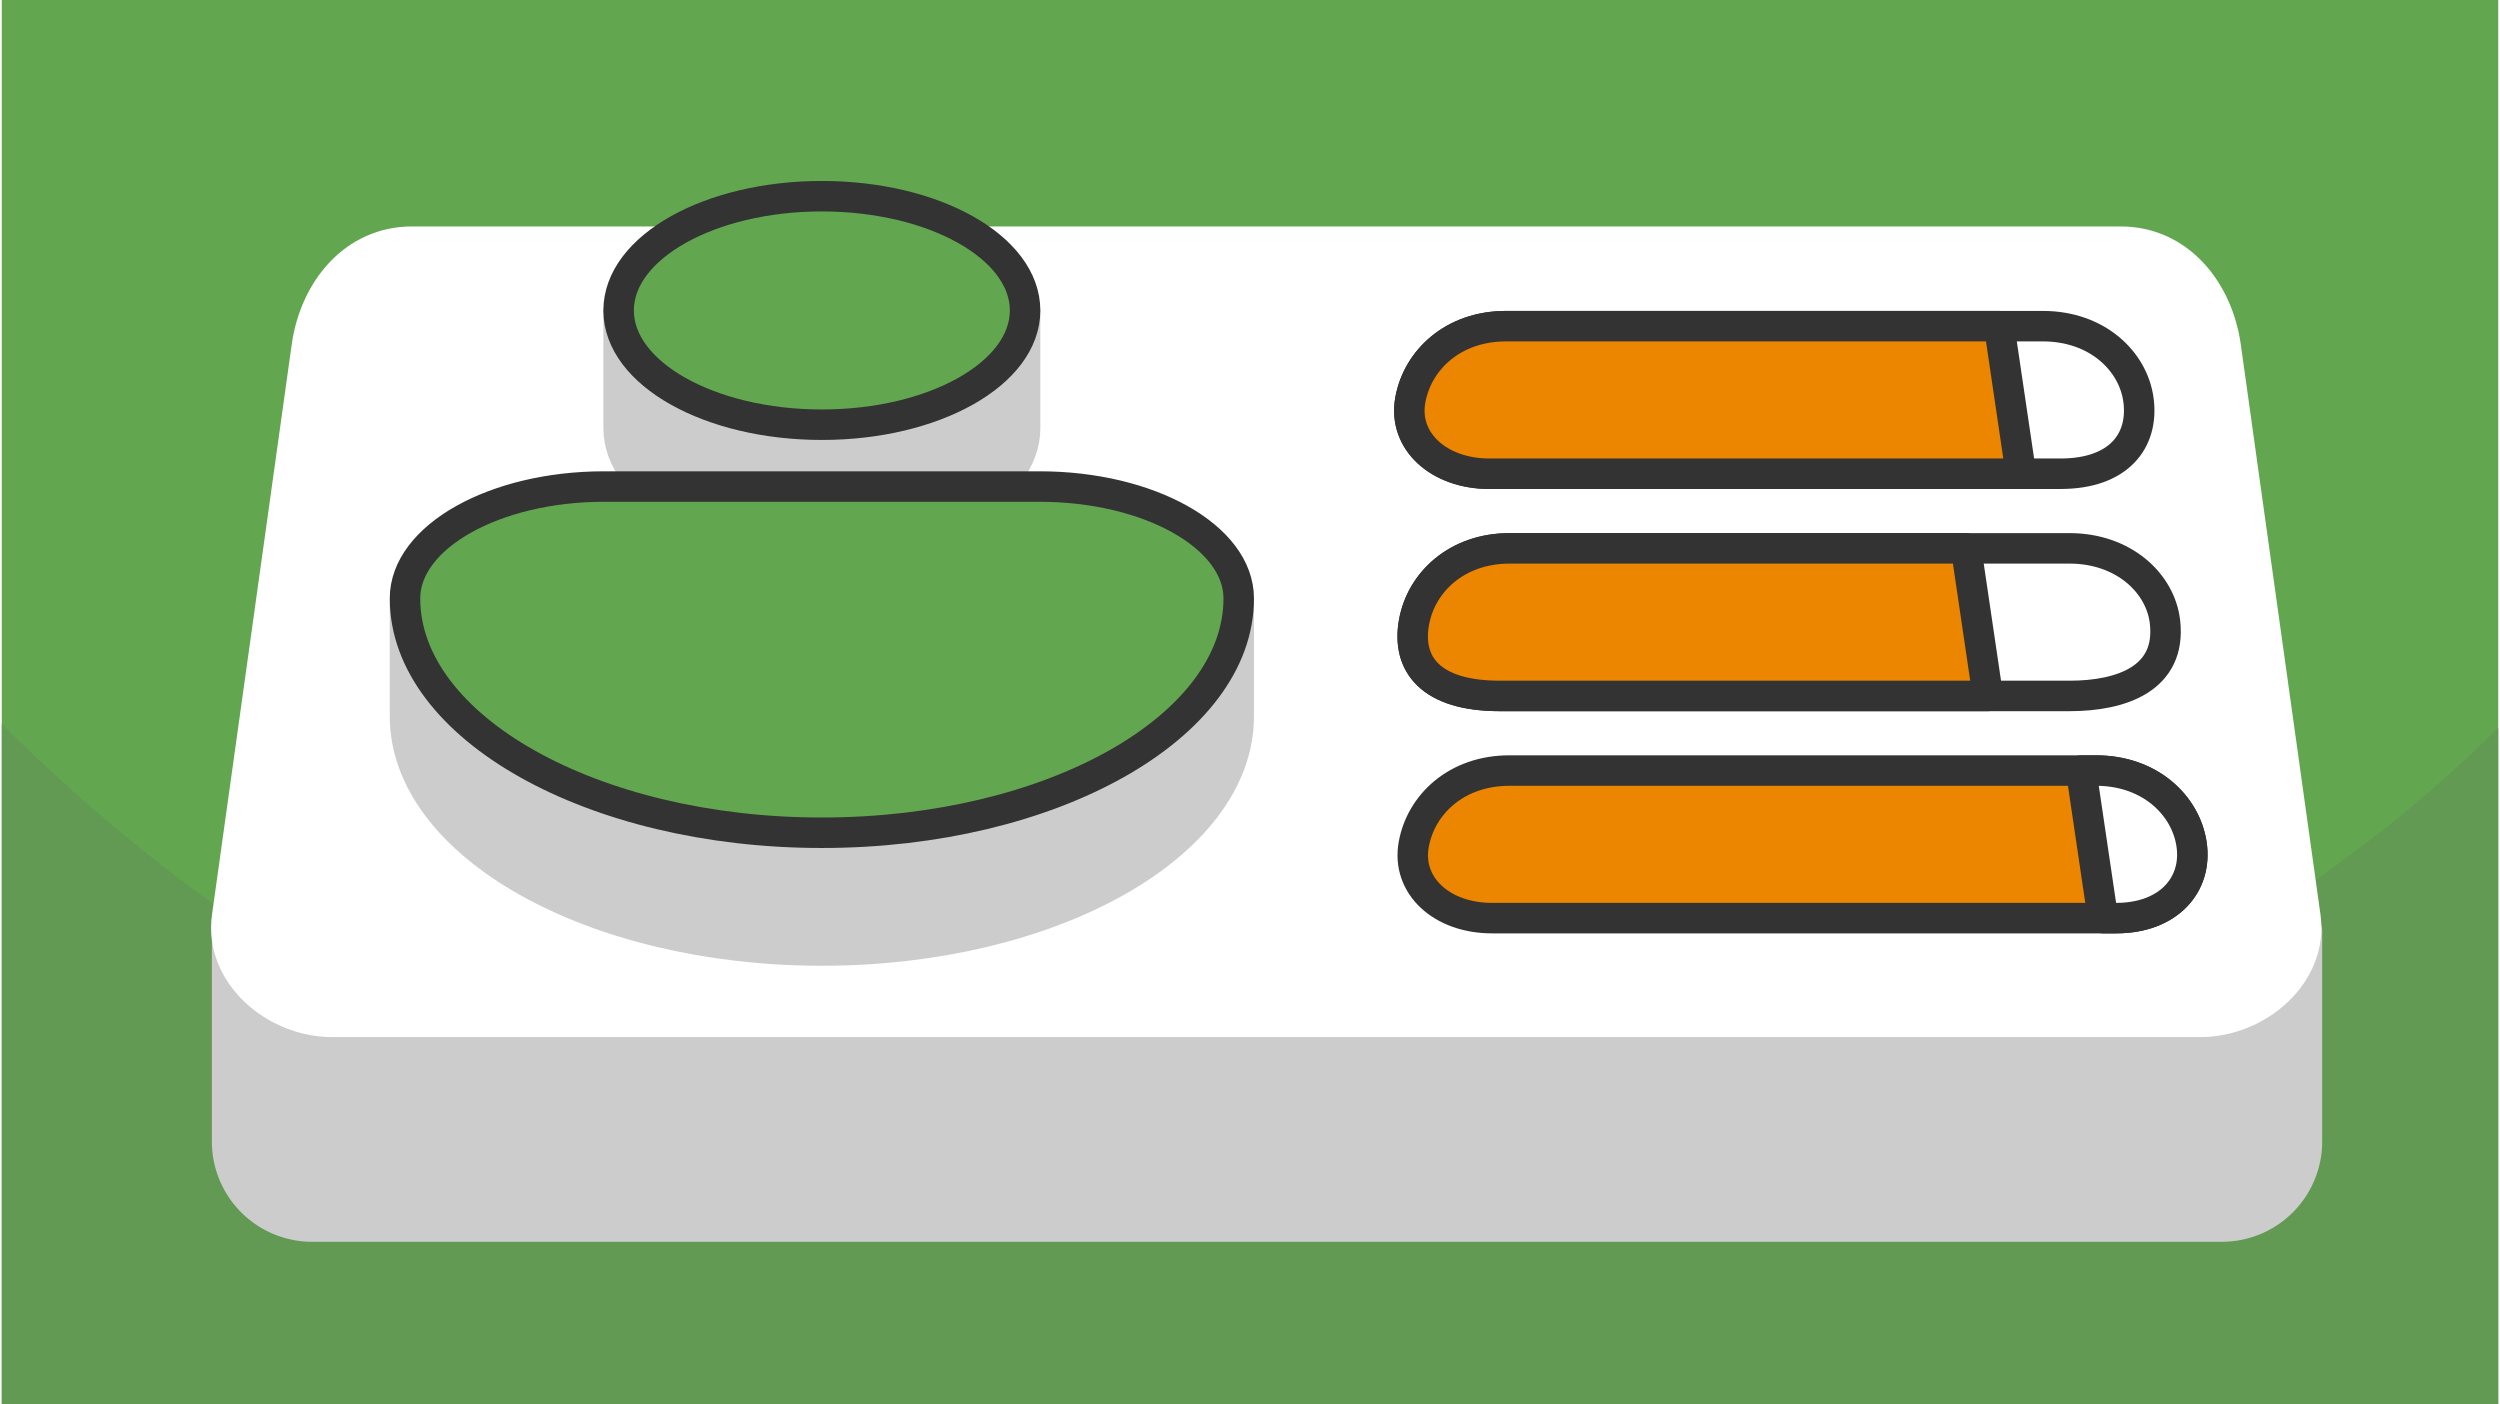
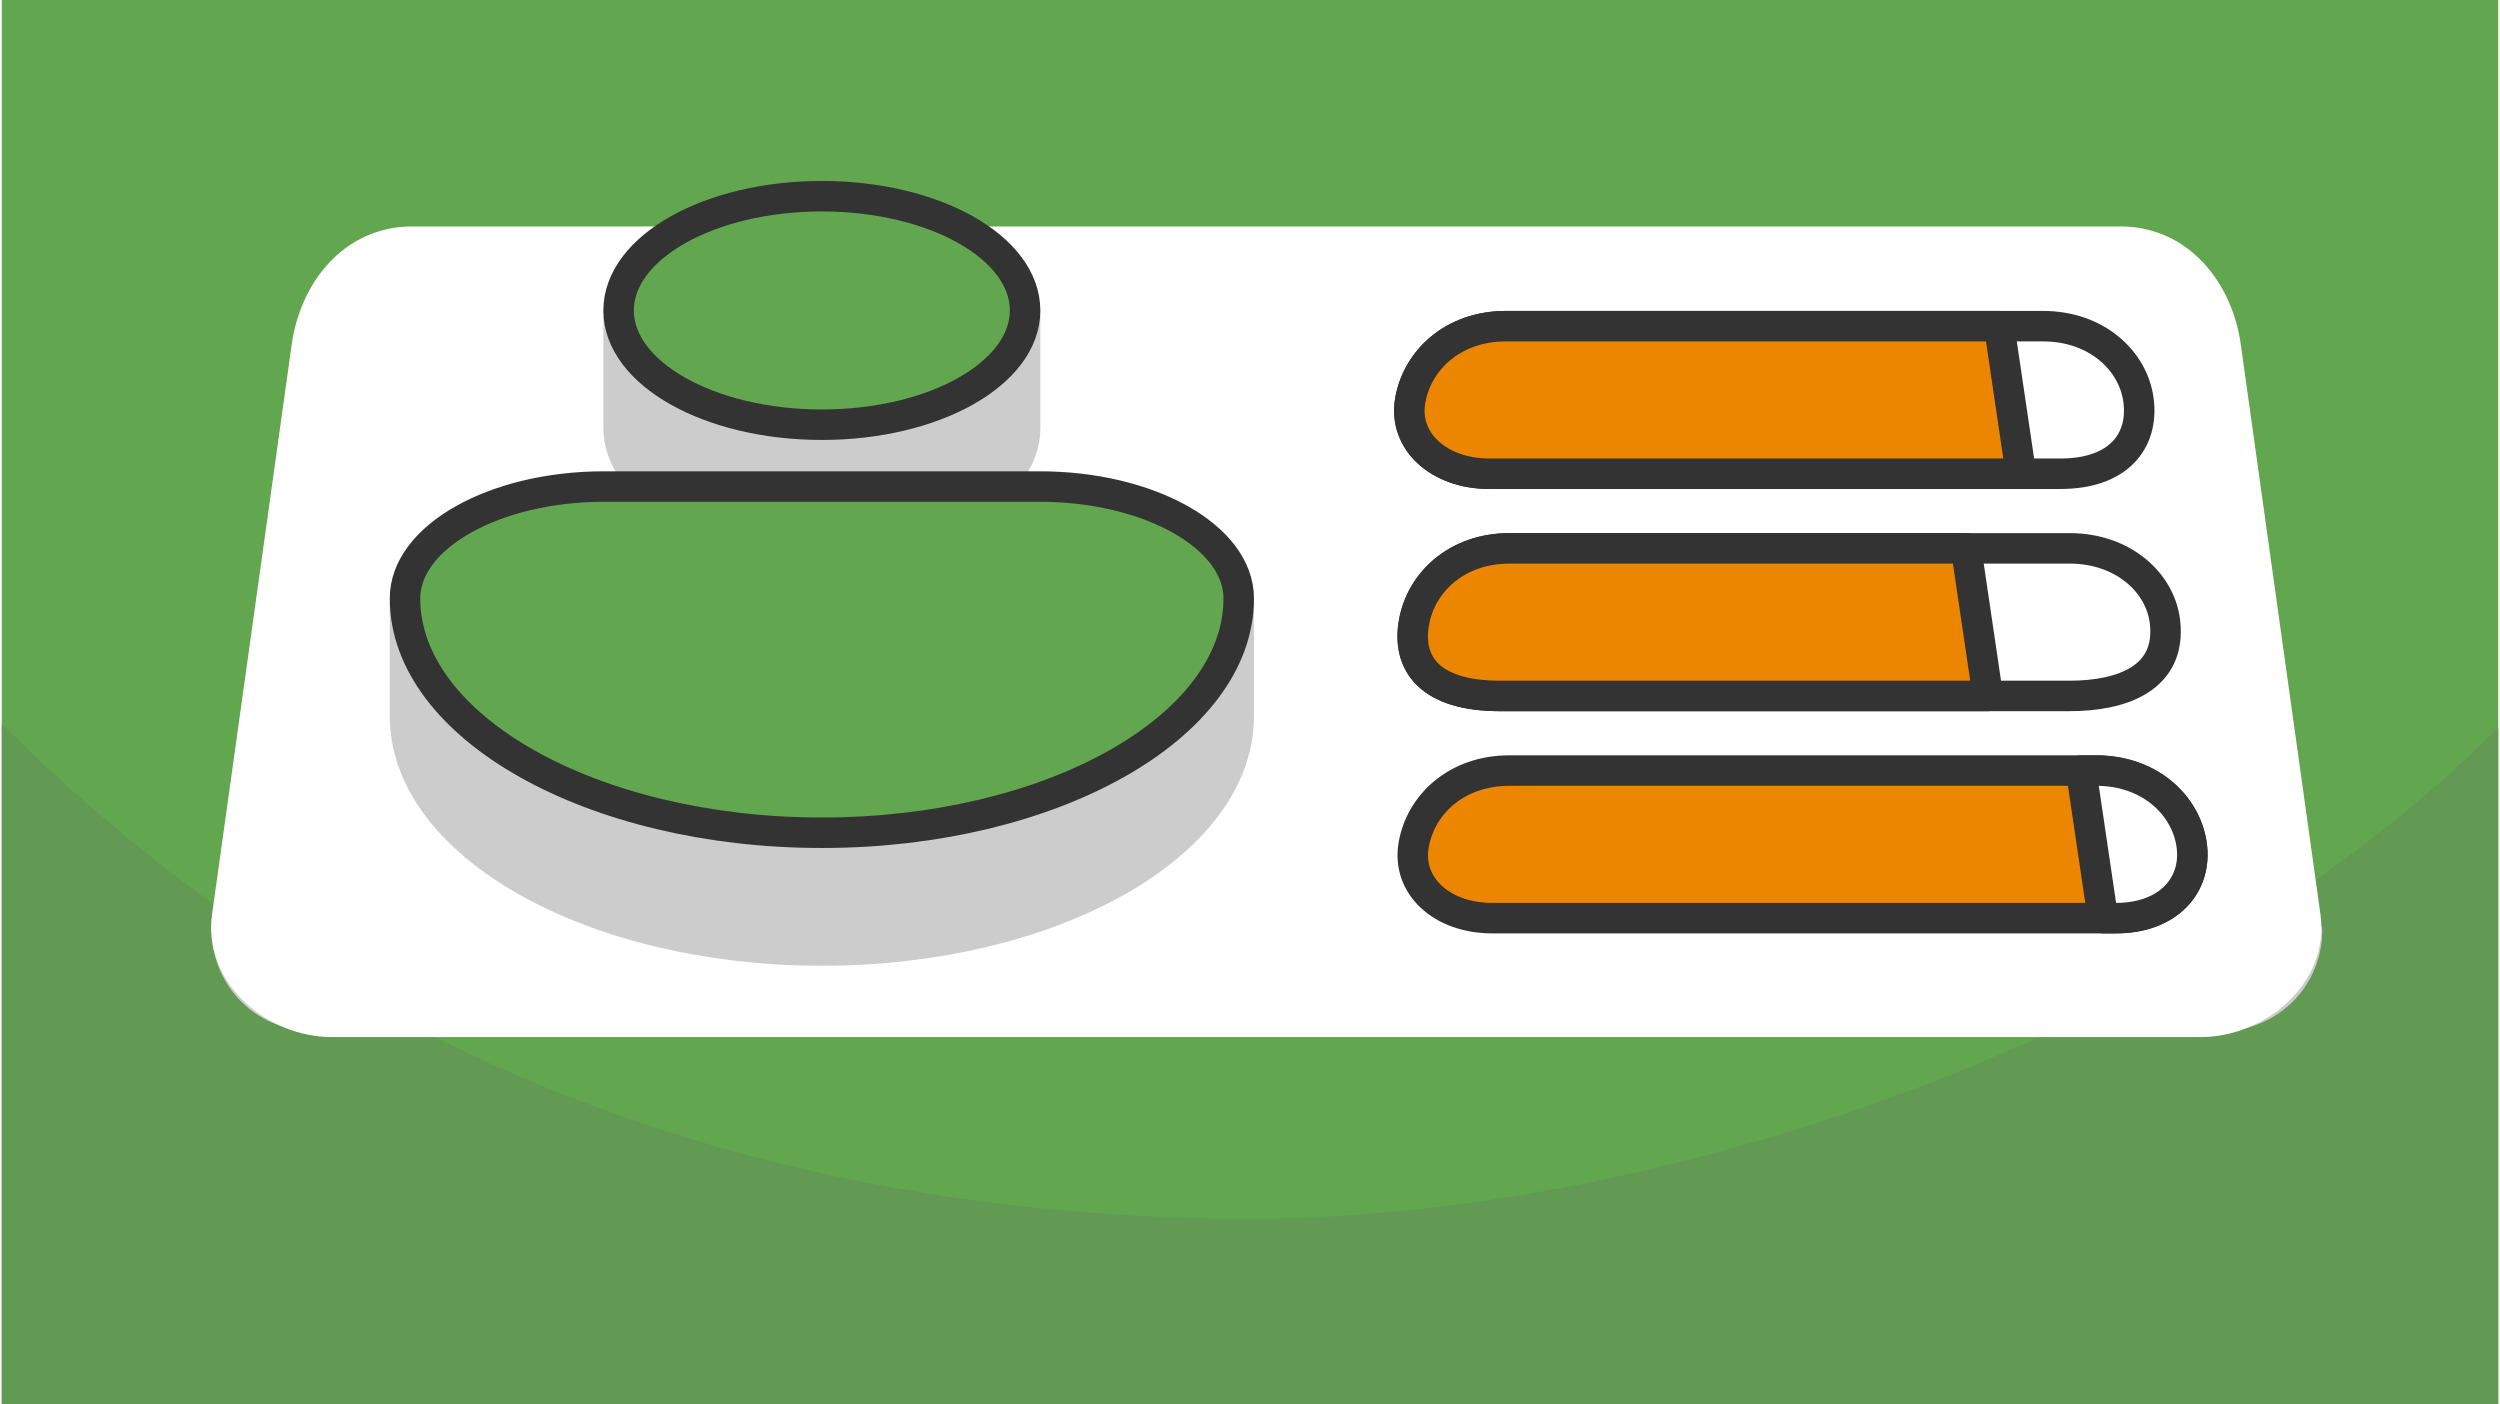
<svg xmlns="http://www.w3.org/2000/svg" width="470" height="264" viewBox="0 0 127.1 71.494" shape-rendering="geometricPrecision" image-rendering="optimizeQuality" fill-rule="evenodd">
  <path d="M127.1 0H0v71.494h127.1z" fill="#62a64f" />
  <path d="M127.1 37.055c-16.829 16.829-44.318 24.997-63.55 24.997-21.521 0-44.601-6.244-63.55-25.193v34.635h127.1V37.055z" fill="#629953" />
  <g stroke-width="1.552" stroke-linejoin="round">
    <g stroke-miterlimit="2.613">
-       <path d="M74.874 19.602h30.333v8.033H74.874z" stroke="#333" fill="none" />
-       <path d="M11.472 47.399h105.89v10.734a4.33 4.33 0 0 1-4.313 4.313H15.785a4.33 4.33 0 0 1-4.313-4.313V47.399z" stroke="#ccc" fill="#ccc" />
+       <path d="M11.472 47.399h105.89a4.33 4.33 0 0 1-4.313 4.313H15.785a4.33 4.33 0 0 1-4.313-4.313V47.399z" stroke="#ccc" fill="#ccc" />
      <path d="M16.823 52.025h95.11c2.942 0 5.757-2.436 5.35-5.351l-4.056-29.019c-.408-2.914-2.409-5.35-5.351-5.35H20.879c-2.942 0-4.944 2.436-5.351 5.35l-4.056 29.019c-.407 2.914 2.408 5.351 5.351 5.351z" stroke="#fff" fill="#fff" />
      <path d="M52.1 21.801c0 3.212-4.633 5.817-10.348 5.817s-10.347-2.605-10.347-5.817v-5.995H52.1v5.995zm-21.44 8.966h22.184 10.132v5.695c0 6.562-9.551 11.931-21.224 11.931h0c-11.673 0-21.223-5.369-21.223-11.931v-5.695H30.66z" stroke="#ccc" fill="#ccc" />
      <path d="M30.66 24.771h22.184c5.573 0 10.132 2.563 10.132 5.696 0 6.562-9.551 11.93-21.224 11.93h0c-11.673 0-21.223-5.368-21.223-11.93 0-3.133 4.559-5.696 10.131-5.696z" fill="#62a64f" stroke="#333" />
    </g>
    <ellipse cx="41.752" cy="15.806" rx="10.347" ry="5.817" stroke="#333" fill="#62a64f" />
    <g stroke-miterlimit="2.613">
      <path d="M75.728 24.119h29.091c2.946 0 4.245-1.665 3.965-3.757-.265-1.979-2.108-3.756-4.864-3.756H76.576c-2.674 0-4.494 1.711-4.864 3.756-.382 2.113 1.474 3.757 4.016 3.757zm.543 11.313h29.001c2.676 0 5.185-.899 4.864-3.757-.222-1.985-2.108-3.757-4.864-3.757H76.765c-2.674 0-4.494 1.712-4.864 3.757-.382 2.113.808 3.757 4.37 3.757z" stroke="#333" fill="#fff" />
      <path d="M75.866 46.744h31.782c2.675 0 4.143-1.71 3.84-3.756-.292-1.976-2.108-3.757-4.864-3.757H76.751c-2.674 0-4.494 1.711-4.864 3.757-.382 2.113 1.437 3.756 3.979 3.756zm-.138-22.625h27.073l-1.11-7.513H76.576c-2.674 0-4.494 1.711-4.864 3.756-.382 2.113 1.474 3.757 4.016 3.757zm.543 11.313h24.846l-1.11-7.514H76.765c-2.674 0-4.494 1.712-4.864 3.757-.382 2.113.808 3.757 4.37 3.757z" stroke="#333" fill="#ec8500" />
      <path d="M106.975 46.744h.673c2.675 0 4.143-1.71 3.84-3.756-.291-1.976-2.108-3.757-4.864-3.757h-.76l1.111 7.513z" stroke="#333" fill="#fff" />
    </g>
  </g>
</svg>